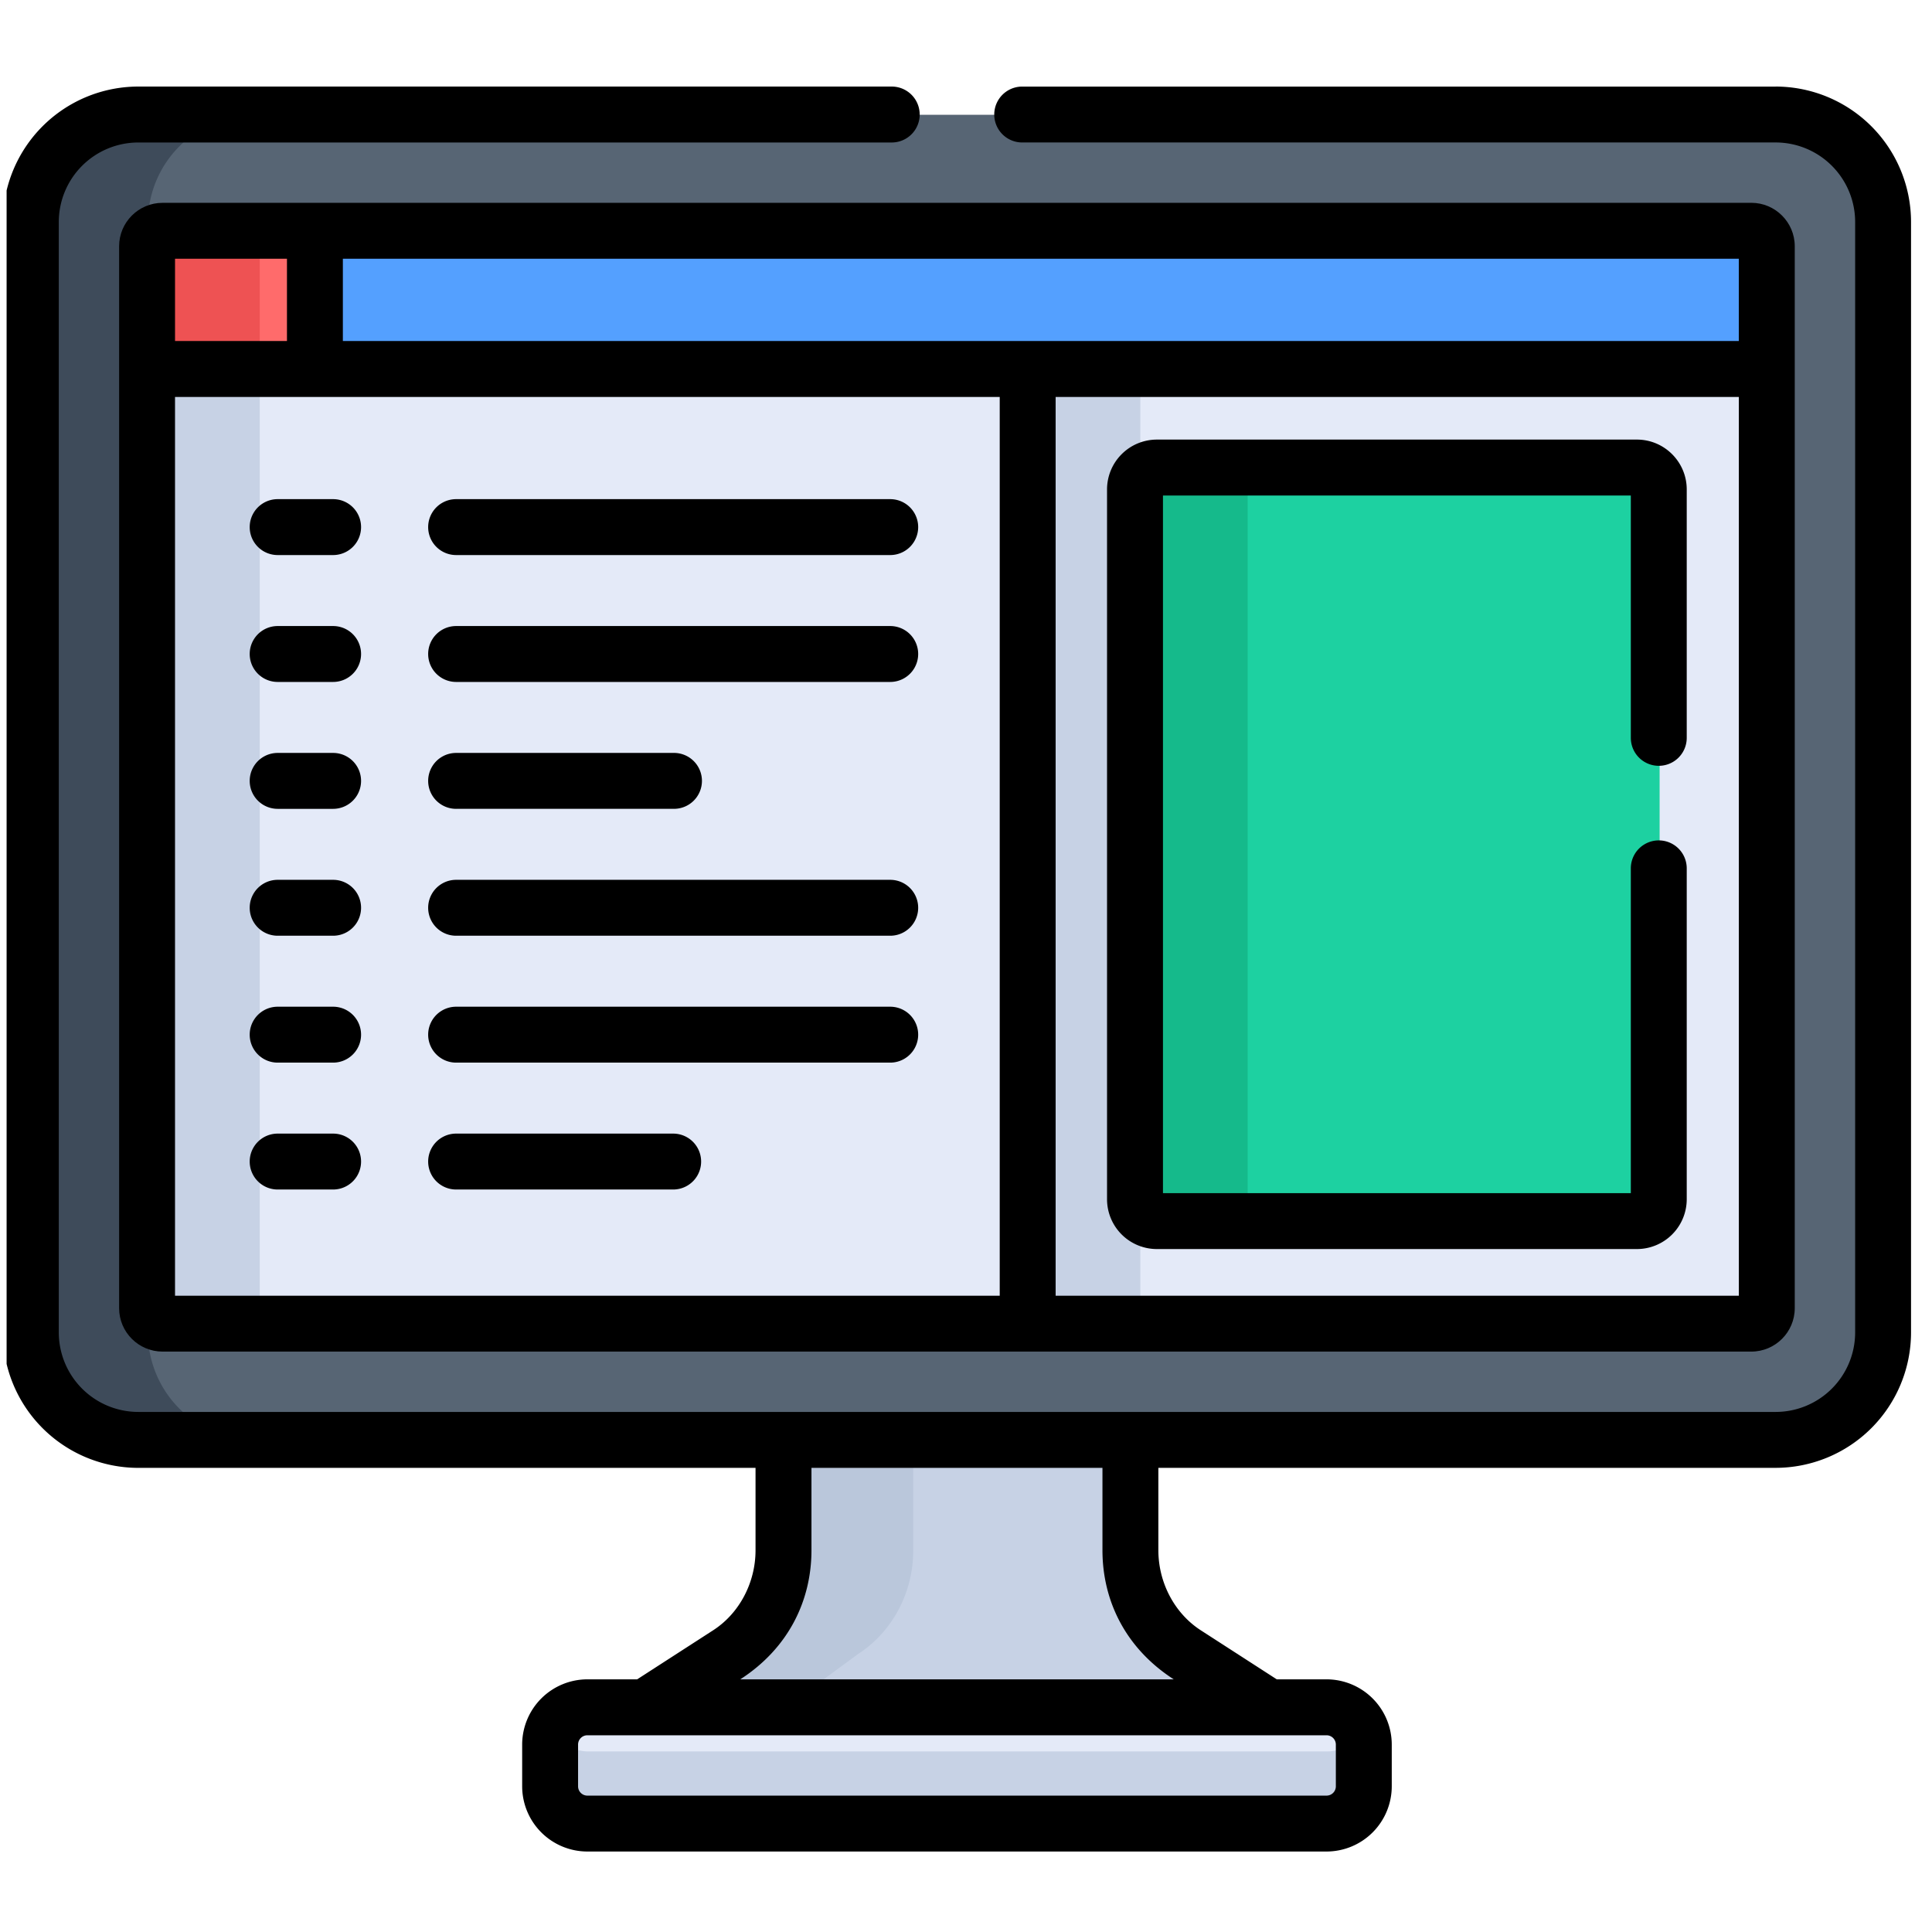
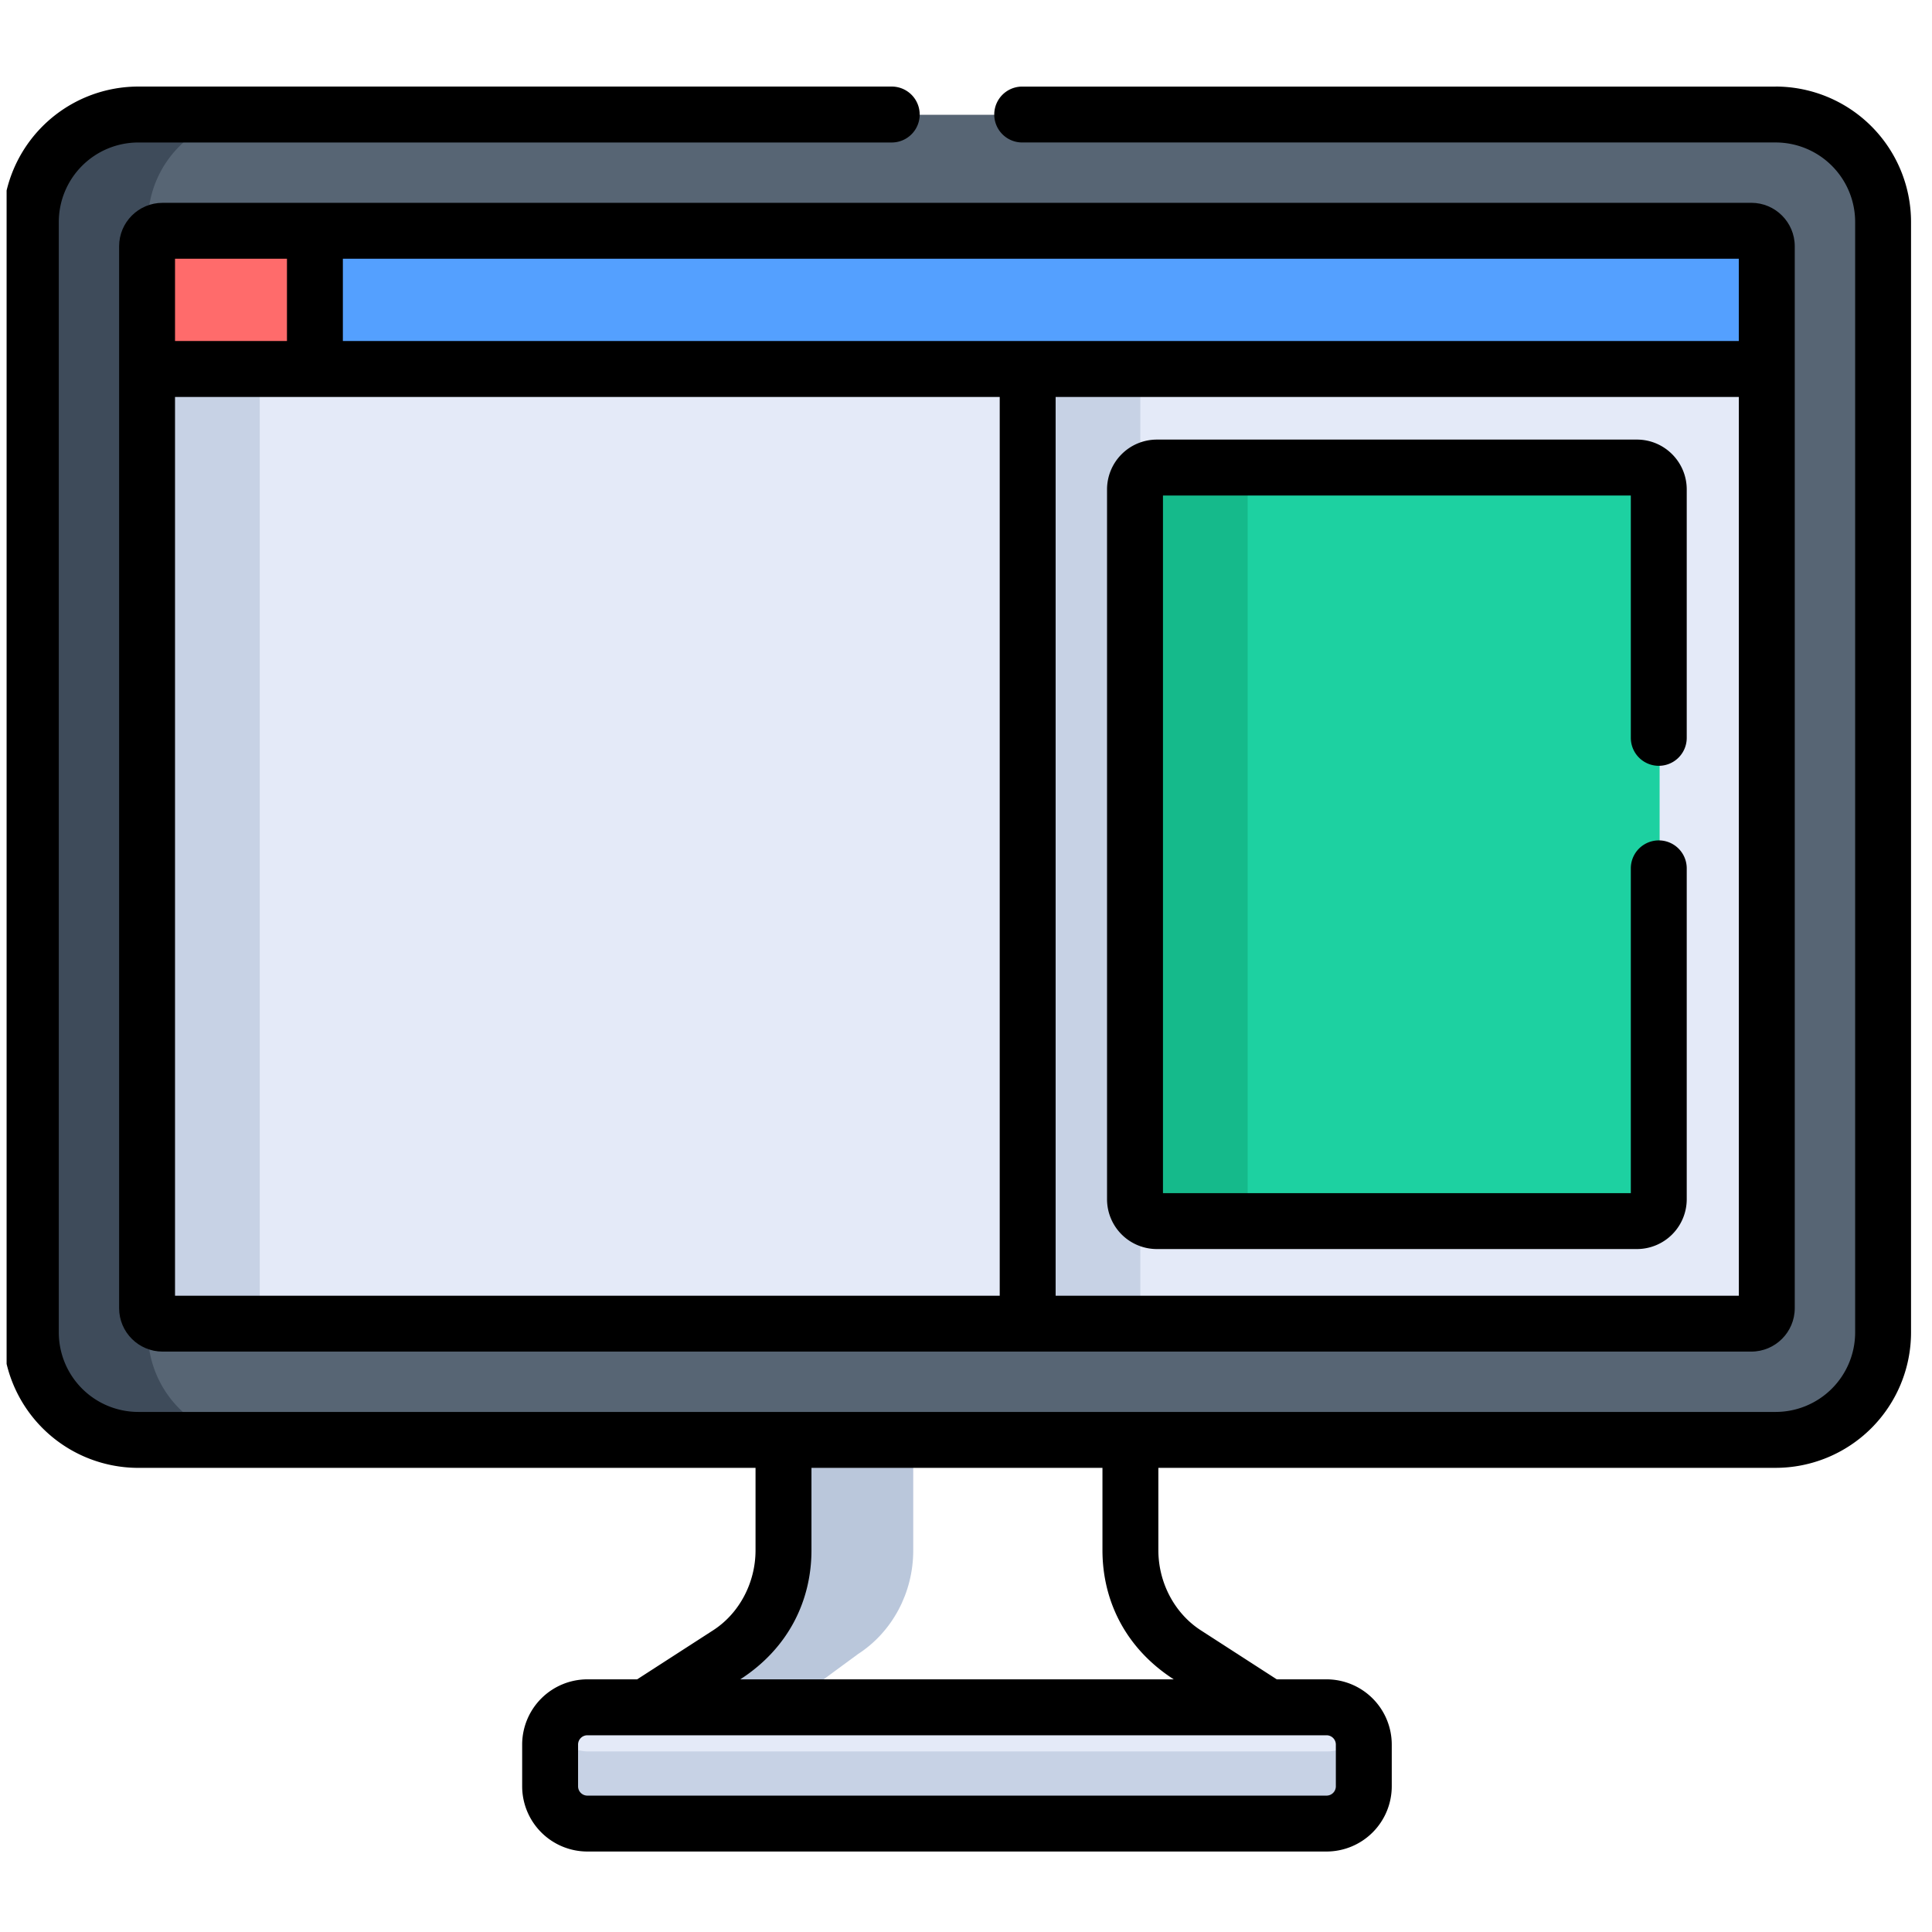
<svg xmlns="http://www.w3.org/2000/svg" width="81" height="81" fill="none">
  <g clip-path="url(#clip0)">
-     <path d="M32.882 59.597v5.408c0 1.77-.876 3.413-2.315 4.342l-3.475 2.555h26.125l-3.476-2.555c-1.438-.93-2.315-2.572-2.315-4.342v-5.408H32.882z" fill="#C7D2E5" />
    <path d="M38.288 65.005v-5.408h-5.406v5.408c0 1.77-.876 3.413-2.315 4.342l-3.475 2.555h5.405l3.476-2.555c1.439-.93 2.315-2.572 2.315-4.342z" fill="#BAC7DB" />
    <path d="M55.65 71.59H24.66c-.863 0-1.562.7-1.562 1.562v1.75c0 .862.7 1.563 1.562 1.563h30.99c.863 0 1.562-.7 1.562-1.563v-1.75c0-.863-.7-1.562-1.562-1.562z" fill="#E4EAF8" />
    <path d="M55.65 73.43H24.66a1.56 1.56 0 01-1.423-.92 1.55 1.55 0 00-.14.642v1.75c0 .862.7 1.562 1.563 1.562h30.99c.863 0 1.562-.7 1.562-1.563v-1.749c0-.23-.05-.446-.14-.642-.244.541-.788.92-1.422.92z" fill="#C7D2E5" />
    <path d="M74.481 4.812H5.831a4.508 4.508 0 00-4.503 4.503v46.561a4.508 4.508 0 004.503 4.503h68.65a4.508 4.508 0 004.504-4.503V9.315a4.508 4.508 0 00-4.504-4.503z" fill="#576574" />
    <path d="M6.202 55.876V9.315a4.508 4.508 0 014.504-4.503H5.83a4.508 4.508 0 00-4.503 4.503v46.561a4.508 4.508 0 004.503 4.503h4.875a4.509 4.509 0 01-4.504-4.503z" fill="#3E4B5A" />
    <path d="M6.203 15.168v39.688c0 .358.29.648.648.648h66.612c.357 0 .648-.29.648-.648V15.168H6.203z" fill="#E4EAF8" />
    <path d="M10.891 54.857V15.168H6.203v39.688c0 .358.29.648.648.648h4.688a.648.648 0 01-.648-.647z" fill="#C7D2E5" />
-     <path d="M73.463 9.686H6.85a.648.648 0 00-.648.648v5.147h67.908v-5.147a.648.648 0 00-.648-.648z" fill="#54A0FF" />
+     <path d="M73.463 9.686H6.85v5.147h67.908v-5.147a.648.648 0 00-.648-.648z" fill="#54A0FF" />
    <path d="M43.121 15.48v40.024h30.34c.358 0 .648-.29.648-.648V15.48H43.121z" fill="#E4EAF8" />
    <path d="M43.121 15.48v40.024h4.688V15.481H43.12z" fill="#C7D2E5" />
    <path d="M13.24 9.686H6.85a.648.648 0 00-.648.648v5.147h7.037V9.686z" fill="#FF6B6B" />
-     <path d="M11.539 9.686H6.85a.648.648 0 00-.648.648v5.147h4.688v-5.147c0-.358.29-.648.648-.648z" fill="#EE5253" />
    <path d="M68.664 19.613H48.538a.917.917 0 00-.917.917v29.758c0 .506.41.917.917.917h20.126c.506 0 .916-.41.916-.917V20.53a.917.917 0 00-.916-.917z" fill="#1DD1A1" />
    <path d="M52.309 50.288V20.53c0-.506.41-.917.917-.917h-4.688a.917.917 0 00-.917.917v29.758c0 .506.41.917.917.917h4.688a.917.917 0 01-.917-.917z" fill="#15BA8B" />
    <path d="M6.814 8.504c-1.003 0-1.82.816-1.82 1.82v44.522c0 1.004.817 1.82 1.82 1.82h66.612c1.003 0 1.82-.817 1.82-1.82V10.323c0-1.003-.817-1.82-1.82-1.82H6.814zm.524 2.343h4.693v3.451H7.338v-3.45zm0 5.796h34.576v37.68H7.338v-37.68zM72.9 54.323H44.258v-37.68h28.644v37.68zm0-40.025H14.375v-3.45H72.9v3.45z" fill="#000" />
-     <path d="M13.966 20.927h-2.325a1.172 1.172 0 100 2.344h2.325a1.172 1.172 0 000-2.344zM13.966 26.247h-2.325a1.171 1.171 0 100 2.344h2.325a1.172 1.172 0 100-2.344zM13.966 31.567h-2.325a1.171 1.171 0 100 2.344h2.325a1.171 1.171 0 100-2.344zM13.966 36.887h-2.325a1.172 1.172 0 100 2.344h2.325a1.171 1.171 0 100-2.344zM13.966 42.207h-2.325a1.171 1.171 0 100 2.344h2.325a1.171 1.171 0 100-2.344zM13.966 47.527h-2.325a1.171 1.171 0 100 2.344h2.325a1.171 1.171 0 100-2.344zM19.123 23.271h18.2a1.172 1.172 0 000-2.344h-18.2a1.172 1.172 0 100 2.344zM37.324 26.247H19.123a1.171 1.171 0 100 2.344h18.2a1.172 1.172 0 100-2.344zM19.123 33.91h9.1a1.172 1.172 0 100-2.343h-9.1a1.171 1.171 0 100 2.344zM37.324 36.887H19.123a1.172 1.172 0 100 2.344h18.2a1.171 1.171 0 100-2.344zM37.324 42.207H19.123a1.171 1.171 0 100 2.344h18.2a1.171 1.171 0 100-2.344zM28.223 47.527h-9.1a1.171 1.171 0 100 2.344h9.1a1.172 1.172 0 100-2.344z" fill="#000" />
    <path d="M74.446 3.63h-31.59a1.171 1.171 0 100 2.343h31.59a3.335 3.335 0 013.332 3.331v46.562a3.335 3.335 0 01-3.332 3.33H5.796a3.335 3.335 0 01-3.331-3.33V9.304a3.335 3.335 0 013.331-3.33h31.59a1.172 1.172 0 100-2.345H5.797A5.681 5.681 0 00.121 9.304v46.562a5.681 5.681 0 005.675 5.675h25.88v3.454c0 1.362-.68 2.648-1.778 3.356l-3.185 2.056h-2.087a2.738 2.738 0 00-2.734 2.735v1.75a2.737 2.737 0 002.734 2.734h30.99a2.737 2.737 0 002.734-2.735v-1.75a2.737 2.737 0 00-2.734-2.734h-2.087l-3.185-2.056c-1.097-.708-1.779-1.994-1.779-3.356V61.54h25.881a5.681 5.681 0 005.675-5.675V9.304a5.681 5.681 0 00-5.675-5.675zm-18.44 69.512v1.75a.39.39 0 01-.39.39h-30.99a.39.39 0 01-.39-.39v-1.75a.39.39 0 01.39-.39h30.99c.215 0 .39.175.39.39zm-6.798-2.734H31.035c2.053-1.326 2.986-3.34 2.986-5.413V61.54h12.2v3.454c0 2.09.946 4.095 2.987 5.412z" fill="#000" />
    <path d="M48.503 52.367h20.126a2.09 2.09 0 002.088-2.09V36.406a1.171 1.171 0 10-2.344 0v13.618H48.758V20.775h19.615v10.16a1.172 1.172 0 102.344 0V20.52c0-1.152-.937-2.09-2.088-2.09H48.502a2.091 2.091 0 00-2.089 2.09v29.758a2.09 2.09 0 002.089 2.089z" fill="#000" />
  </g>
  <defs>
    <clipPath id="clip0">
      <path fill="#fff" transform="translate(.277 .504)" d="M0 0h80v80H0z" />
    </clipPath>
  </defs>
</svg>